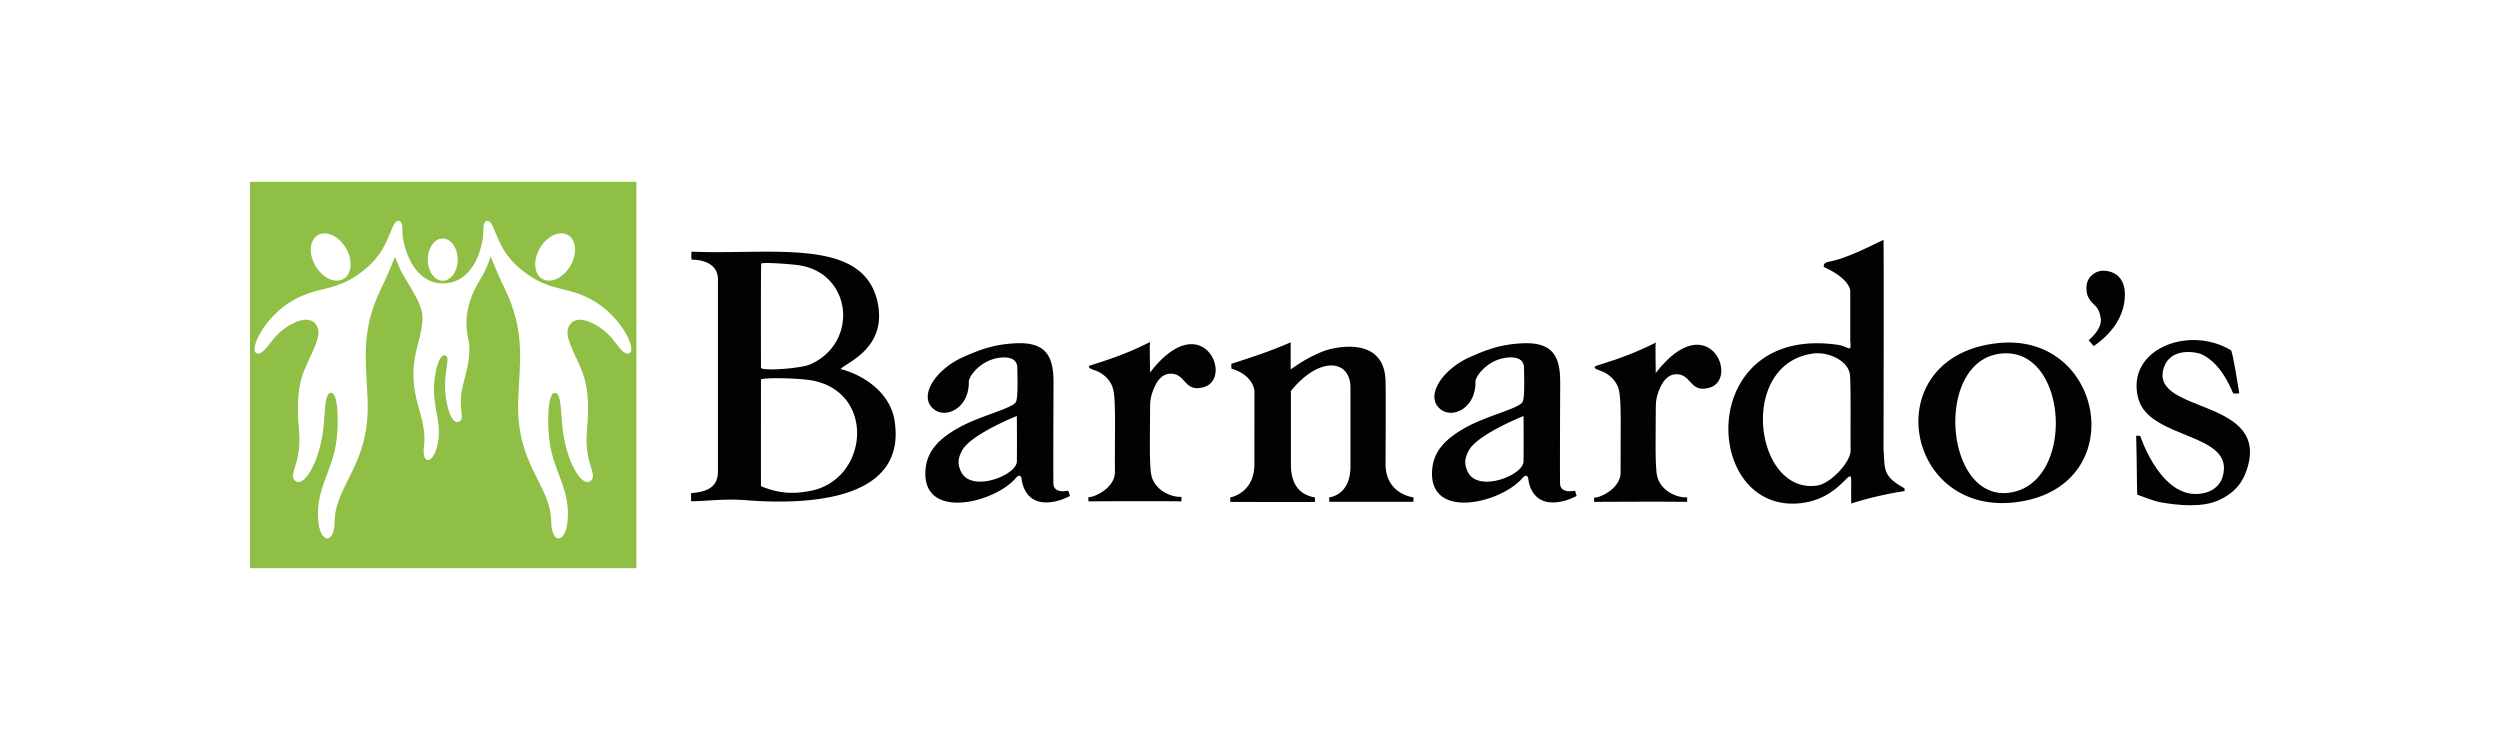
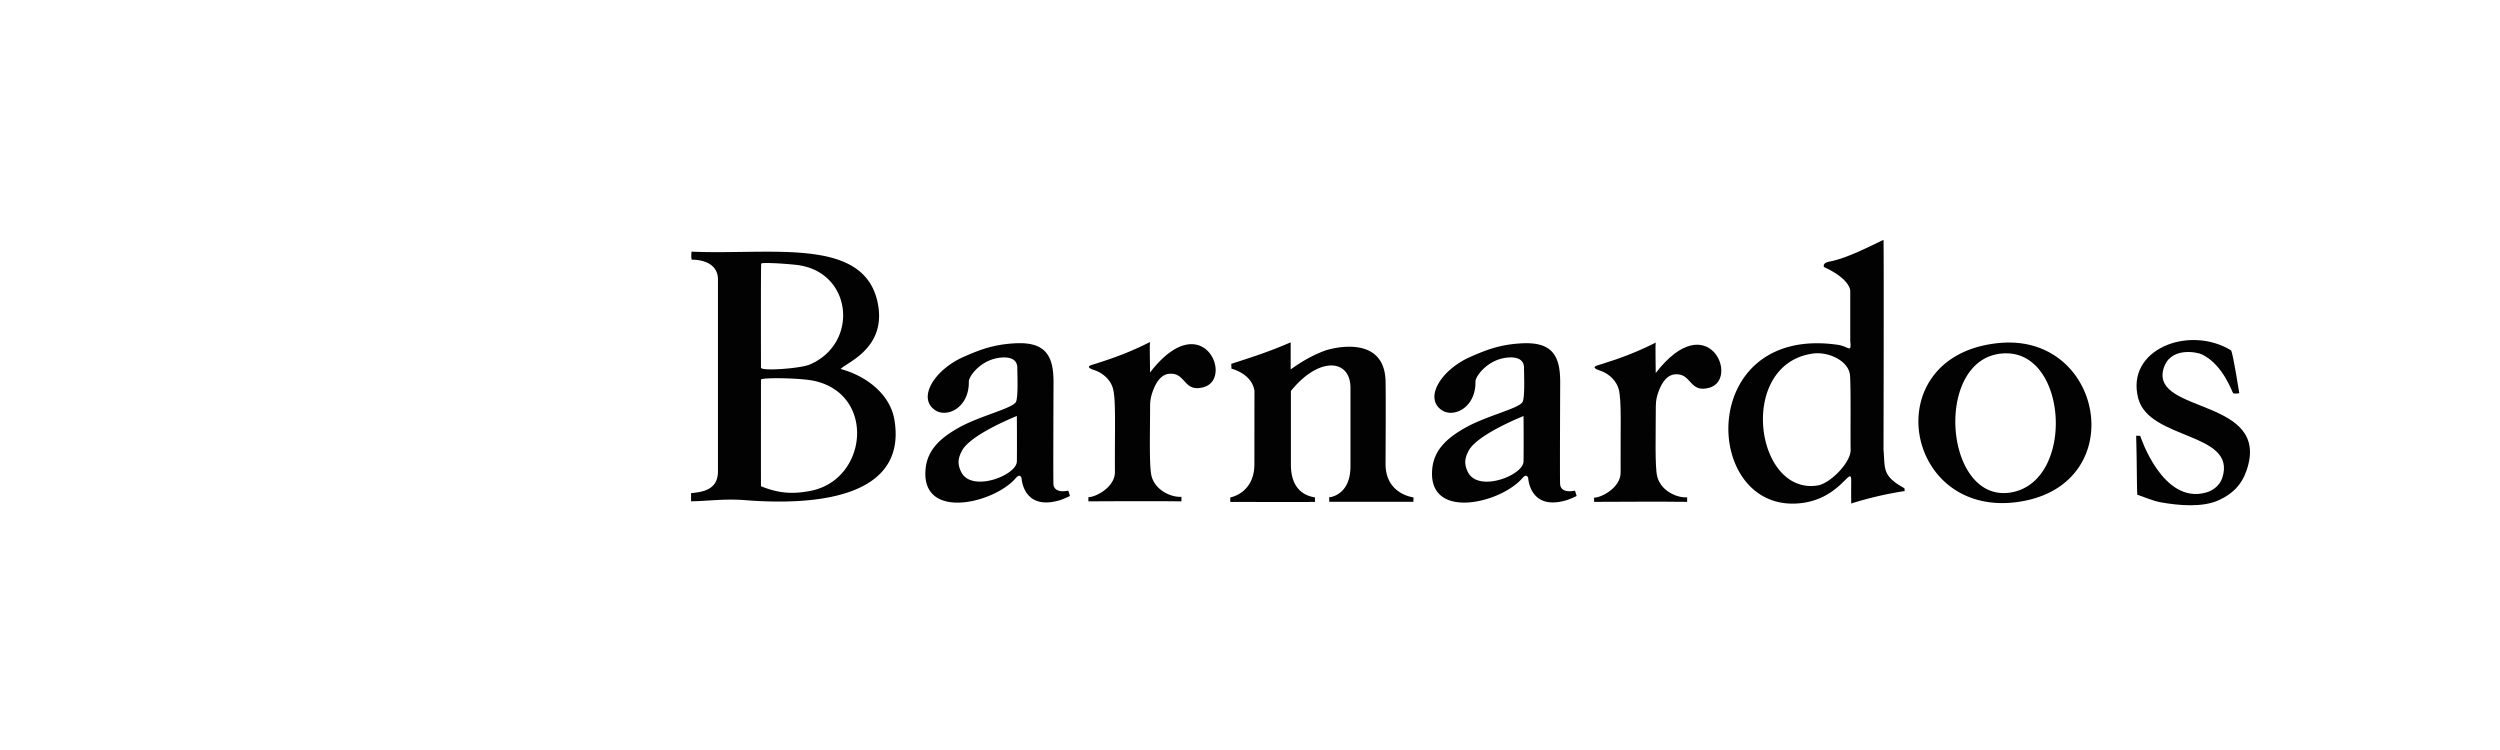
<svg xmlns="http://www.w3.org/2000/svg" width="250" height="75" viewBox="16.445 -10.168 250 75" xml:space="preserve">
  <path fill="#020203" d="M230.171 39.299c-.046-.512-.03-3.158-.109-5.897.109-.003.405.016.405.016s2.231 6.925 6.607 5.66c.74-.217 1.375-.752 1.612-1.499 1.429-4.537-7.327-3.723-8.419-7.915-1.287-4.926 5.11-7.36 9.286-4.794.237.467.806 4.279.82 4.285.013.008-.549.073-.607 0-.08 0-.958-2.838-3.139-3.89-.454-.219-3.243-.819-3.85 1.509-1.159 4.43 10.802 2.856 8.328 10.09-.521 1.53-1.472 2.381-2.767 2.979-1.647.765-4.053.534-5.802.223-.755-.131-1.636-.517-2.365-.767" />
  <g fill="#020203">
    <path d="M216.357 24.133c10.45-.999 13.188 14.072 2.12 15.858-11.683 1.888-14.535-14.667-2.12-15.858m.712 1.032c-7.354 0-6.352 15.104.505 13.907 6.321-1.104 5.693-13.907-.505-13.907m-85.62-1.132c-.056.389.005 2.4 0 3.048 5.228-6.772 8.442.623 5.352 1.47-2.04.562-1.731-1.511-3.461-1.338-.608.059-1.215.562-1.65 1.841a3.95 3.95 0 0 0-.235 1.34c-.005 2.782-.099 6.07.14 7.029.379 1.498 2.063 2.168 2.995 2.088v.457c-2.319-.031-6.518-.016-9.306 0v-.423c.69.021 2.662-.978 2.653-2.51-.025-4.283.114-7.207-.191-8.329-.222-.83-.897-1.475-1.7-1.802-.191-.077-1.206-.339-.41-.585 2.294-.707 3.928-1.332 5.813-2.286m-30.936 2.699c2.692.735 4.958 2.608 5.372 5.072 1.341 7.98-8.321 8.576-14.959 8.041-2.09-.165-4.083.128-5.375.111v-.811c1.428-.12 2.69-.469 2.69-2.188v-19.18c0-1.446-1.286-1.976-2.628-1.976-.056-.26-.037-.541-.015-.804 7.917.349 17.081-1.491 18.576 4.934 1.095 4.716-3.137 6.163-3.661 6.801m-7.97 11.722c1.817.743 3.229.802 4.981.46 5.682-1.13 6.508-9.606.385-10.984-1.424-.321-5.366-.355-5.366-.133 0-.003-.01 9.507 0 10.657m.024-22.258c-.049-.004-.024 10.401-.024 10.401 0 .373 3.933.086 4.861-.305 5.006-2.12 4.299-9.383-1.373-9.976-1.573-.167-3.464-.247-3.464-.12M123.268 38.9c.092.23.172.53.172.53s-.638.317-1.061.438c-3.655 1.058-3.781-2.249-3.781-2.249-.034-.019-.145-.479-.577.024-2.187 2.546-9.509 4.278-9.018-.916.176-1.863 1.403-3.049 3.285-4.109 2.166-1.224 5.496-1.955 5.765-2.622.225-.559.123-2.757.123-3.368 0-1.292-1.566-1.079-2.1-.966-1.733.371-2.757 1.854-2.749 2.326.05 2.601-2.17 3.664-3.371 2.86-1.81-1.217-.068-4.048 2.866-5.337 1.634-.719 2.977-1.23 5.107-1.348 3.014-.167 3.868 1.172 3.868 3.855 0 0-.043 10.186-.006 10.201-.003.005-.065.979 1.477.681m-5.141-7.471c-.516.219-4.679 1.916-5.494 3.492-.345.665-.496 1.239-.074 2.1 1.018 2.099 5.552.358 5.573-1.049.02-1.447.001-4.532-.005-4.543m55.81 7.471c.094.234.17.53.17.53s-.639.317-1.061.438c-3.655 1.055-3.782-2.252-3.782-2.252-.03-.019-.142-.479-.576.024-2.189 2.545-9.51 4.278-9.019-.917.173-1.862 1.407-3.045 3.285-4.107 2.162-1.223 5.494-1.956 5.764-2.62.226-.561.128-2.754.128-3.368 0-1.295-1.57-1.079-2.107-.969-1.729.374-2.754 1.857-2.748 2.329.05 2.598-2.167 3.665-3.368 2.86-1.811-1.213-.067-4.047 2.869-5.334 1.632-.718 2.979-1.233 5.104-1.348 3.013-.166 3.868 1.169 3.868 3.854 0 0-.046 10.181-.007 10.203.003.005-.064.972 1.48.677m-5.141-7.467c-.516.22-4.678 1.915-5.496 3.488-.345.669-.492 1.239-.073 2.104 1.017 2.098 5.548.357 5.57-1.049.025-1.45.006-4.531-.001-4.543" />
    <path d="M204.796 13.813c.046 1.659 0 20.987 0 20.987.173 1.946-.161 2.612 2.091 3.856l.028.28a35.911 35.911 0 0 0-5.349 1.246c-.012-1.07 0-2.273 0-2.273 0-1.712-1.134 2.079-5.543 2.279-9.412.429-9.807-17.887 4.198-15.876 1.126.164 1.375.91 1.249-.408v-4.937s.124-1.164-2.631-2.432c-.127-.445.426-.513.67-.566 1.672-.348 3.745-1.415 5.287-2.156m-7.051 11.373c-7.606 1.052-5.812 14.216.48 13.19 1.252-.206 3.319-2.311 3.284-3.56-.033-1.314.038-6.302-.064-7.449-.125-1.468-2.179-2.39-3.7-2.181m-52.288-1.098.055-.015v2.695c.173-.083 1.417-1.109 3.358-1.848.778-.293 6.009-1.671 6.13 3.014.04 1.609 0 7.409 0 8.294 0 3.042 2.793 3.341 2.793 3.341s0 .213-.006.44h-8.423c.027-.153-.015-.44-.015-.44s2.143-.148 2.143-3.108v-7.849c-.003-2.873-3.125-3.188-5.958.318v7.301c0 .953.147 2.979 2.407 3.341v.45c-1.56.027-7.281 0-8.462 0-.016-.202 0-.45 0-.45s2.405-.4 2.405-3.332c0-2.89.007-7.335.007-7.335-.278-1.742-2.319-2.205-2.308-2.211.016-.009-.009-.346-.012-.48 1.96-.627 3.847-1.237 5.886-2.126" />
    <path d="M182.019 24.09c-.055.385.003 2.399-.002 3.044 5.229-6.77 8.439.623 5.355 1.475-2.044.561-1.729-1.512-3.463-1.342-.607.062-1.215.561-1.652 1.839-.078.234-.231.689-.231 1.34-.004 2.778-.102 6.072.139 7.029.375 1.501 2.06 2.168 2.994 2.088v.456c-2.318-.032-6.521-.016-9.306 0v-.423c.692.019 2.662-.98 2.653-2.511-.028-4.284.117-7.209-.191-8.332-.227-.829-.901-1.478-1.702-1.801-.194-.08-1.204-.335-.41-.583 2.293-.703 3.932-1.327 5.816-2.279" />
  </g>
-   <path fill="#020203" d="M225.312 23.858c.223-.2 1.287-1.114 1.217-2.086-.028-.375-.159-.977-.556-1.356-.454-.435-.886-.854-.886-1.761-.024-.953.654-1.659 1.586-1.758 1.581 0 2.262 1.055 2.262 2.363 0 2.211-1.358 3.972-3.116 5.179l-.507-.581z" />
-   <path fill="#8FC045" d="M60.718 17.907c.824 0 1.494-.944 1.494-2.113s-.67-2.113-1.494-2.113c-.827 0-1.493.947-1.493 2.113 0 1.169.666 2.113 1.493 2.113zm15.341 2.165c-2.616-1.647-4.285-.997-6.845-2.787-1.961-1.379-2.603-2.671-3.177-4.087-.389-.969-.562-1.271-.848-1.271-.182 0-.41.034-.41.984 0 .004.003.013.003.021-.003.031-.009.057-.009.093 0 1.181-.784 5.147-4.062 5.147-3.014-.005-4.021-3.8-4.021-5.219v-.043c0-.951-.225-.985-.407-.985-.29 0-.459.3-.848 1.271-.571 1.413-1.216 2.708-3.176 4.086-2.558 1.796-4.229 1.141-6.841 2.789-2.604 1.638-4.023 4.67-3.35 5.065.478.28 1.048-.54 1.613-1.268 1.12-1.447 3.263-2.613 4.17-1.792 1.08.981-.059 2.546-.972 4.77-.789 1.912-.703 4.164-.533 6.04.312 3.393-1.216 4.482-.321 5.07.916.592 2.439-2.132 2.775-5.453.17-1.7.111-3.387.759-3.387.753 0 .753 3.278.519 4.9-.453 3.144-2.094 4.71-1.805 7.919.207 2.261 1.607 2.351 1.635.064.047-3.732 3.56-5.646 3.297-12.185-.154-3.907-.715-6.854 1.324-11.064.51-1.062.981-2.142 1.413-3.238.162.435.512 1.292.74 1.678 2.356 3.896 2.368 3.908 1.461 7.435-1.225 4.754 1.126 6.709.699 9.831-.243 1.816.852 1.869 1.315.021.554-2.229-.361-3.568-.318-5.83.025-1.175.401-3.423 1.132-3.275.454.092.089 1.129 0 2.397-.138 1.922.476 4.496 1.311 4.249.814-.245-.118-1.17.429-3.55.324-1.399.928-3.138.555-4.758-.74-3.229 1.042-5.592 1.461-6.373.305-.568.608-1.25.784-1.872.438 1.113.917 2.21 1.437 3.287 2.032 4.213 1.478 7.157 1.32 11.064-.262 6.537 3.251 8.448 3.3 12.185.028 2.286 1.432 2.196 1.636-.064.29-3.209-1.352-4.775-1.802-7.919-.234-1.622-.234-4.9.518-4.9.65 0 .589 1.687.762 3.386.336 3.318 1.86 6.044 2.776 5.454.898-.587-.632-1.675-.317-5.07.169-1.876.252-4.125-.534-6.04-.914-2.225-2.051-3.786-.975-4.77.904-.823 3.054.345 4.174 1.792.564.728 1.131 1.548 1.613 1.268.661-.395-.758-3.428-3.36-5.066zm-5.422-2.375c.819.525 2.078-.024 2.809-1.218.731-1.197.657-2.592-.166-3.113-.82-.521-2.082.025-2.807 1.218-.733 1.202-.66 2.592.164 3.113zm-19.801 0c.82-.521.897-1.915.167-3.112-.731-1.197-1.989-1.739-2.81-1.218-.82.525-.898 1.916-.167 3.113.728 1.196 1.986 1.742 2.81 1.217zm29.251 28.958H41.445V8.009h38.642v38.646z" />
+   <path fill="#020203" d="M225.312 23.858l-.507-.581z" />
</svg>